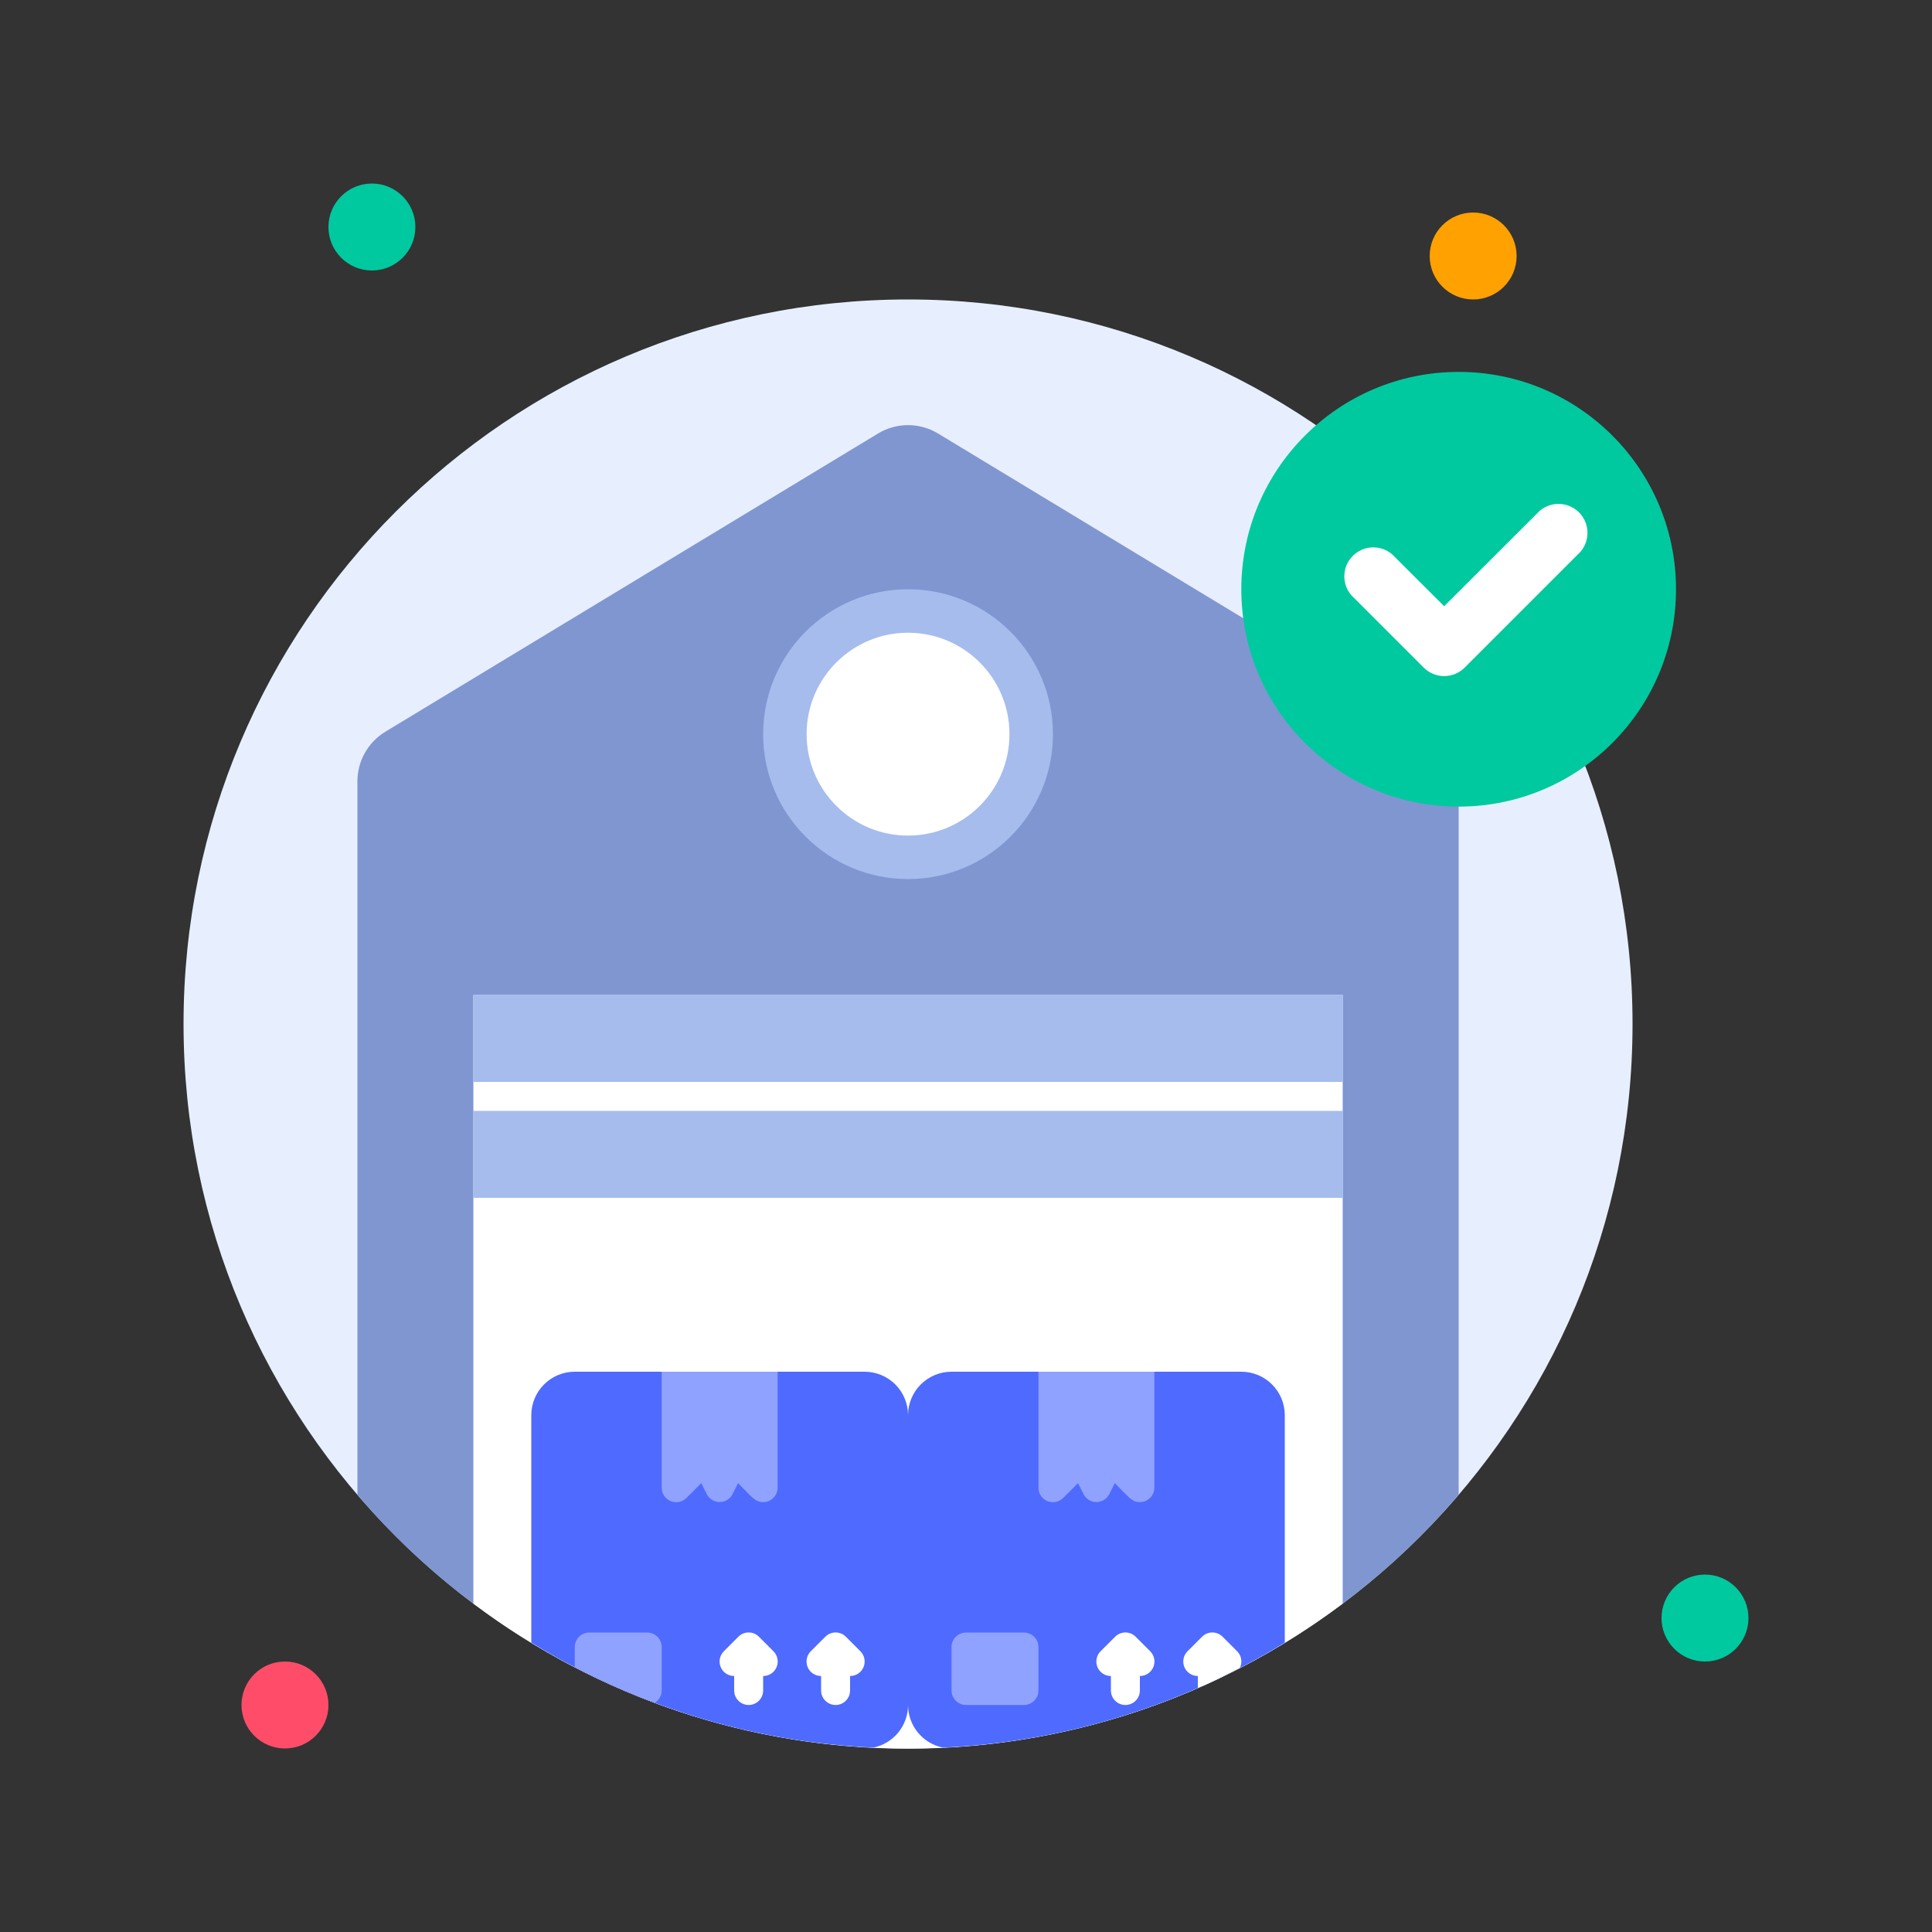
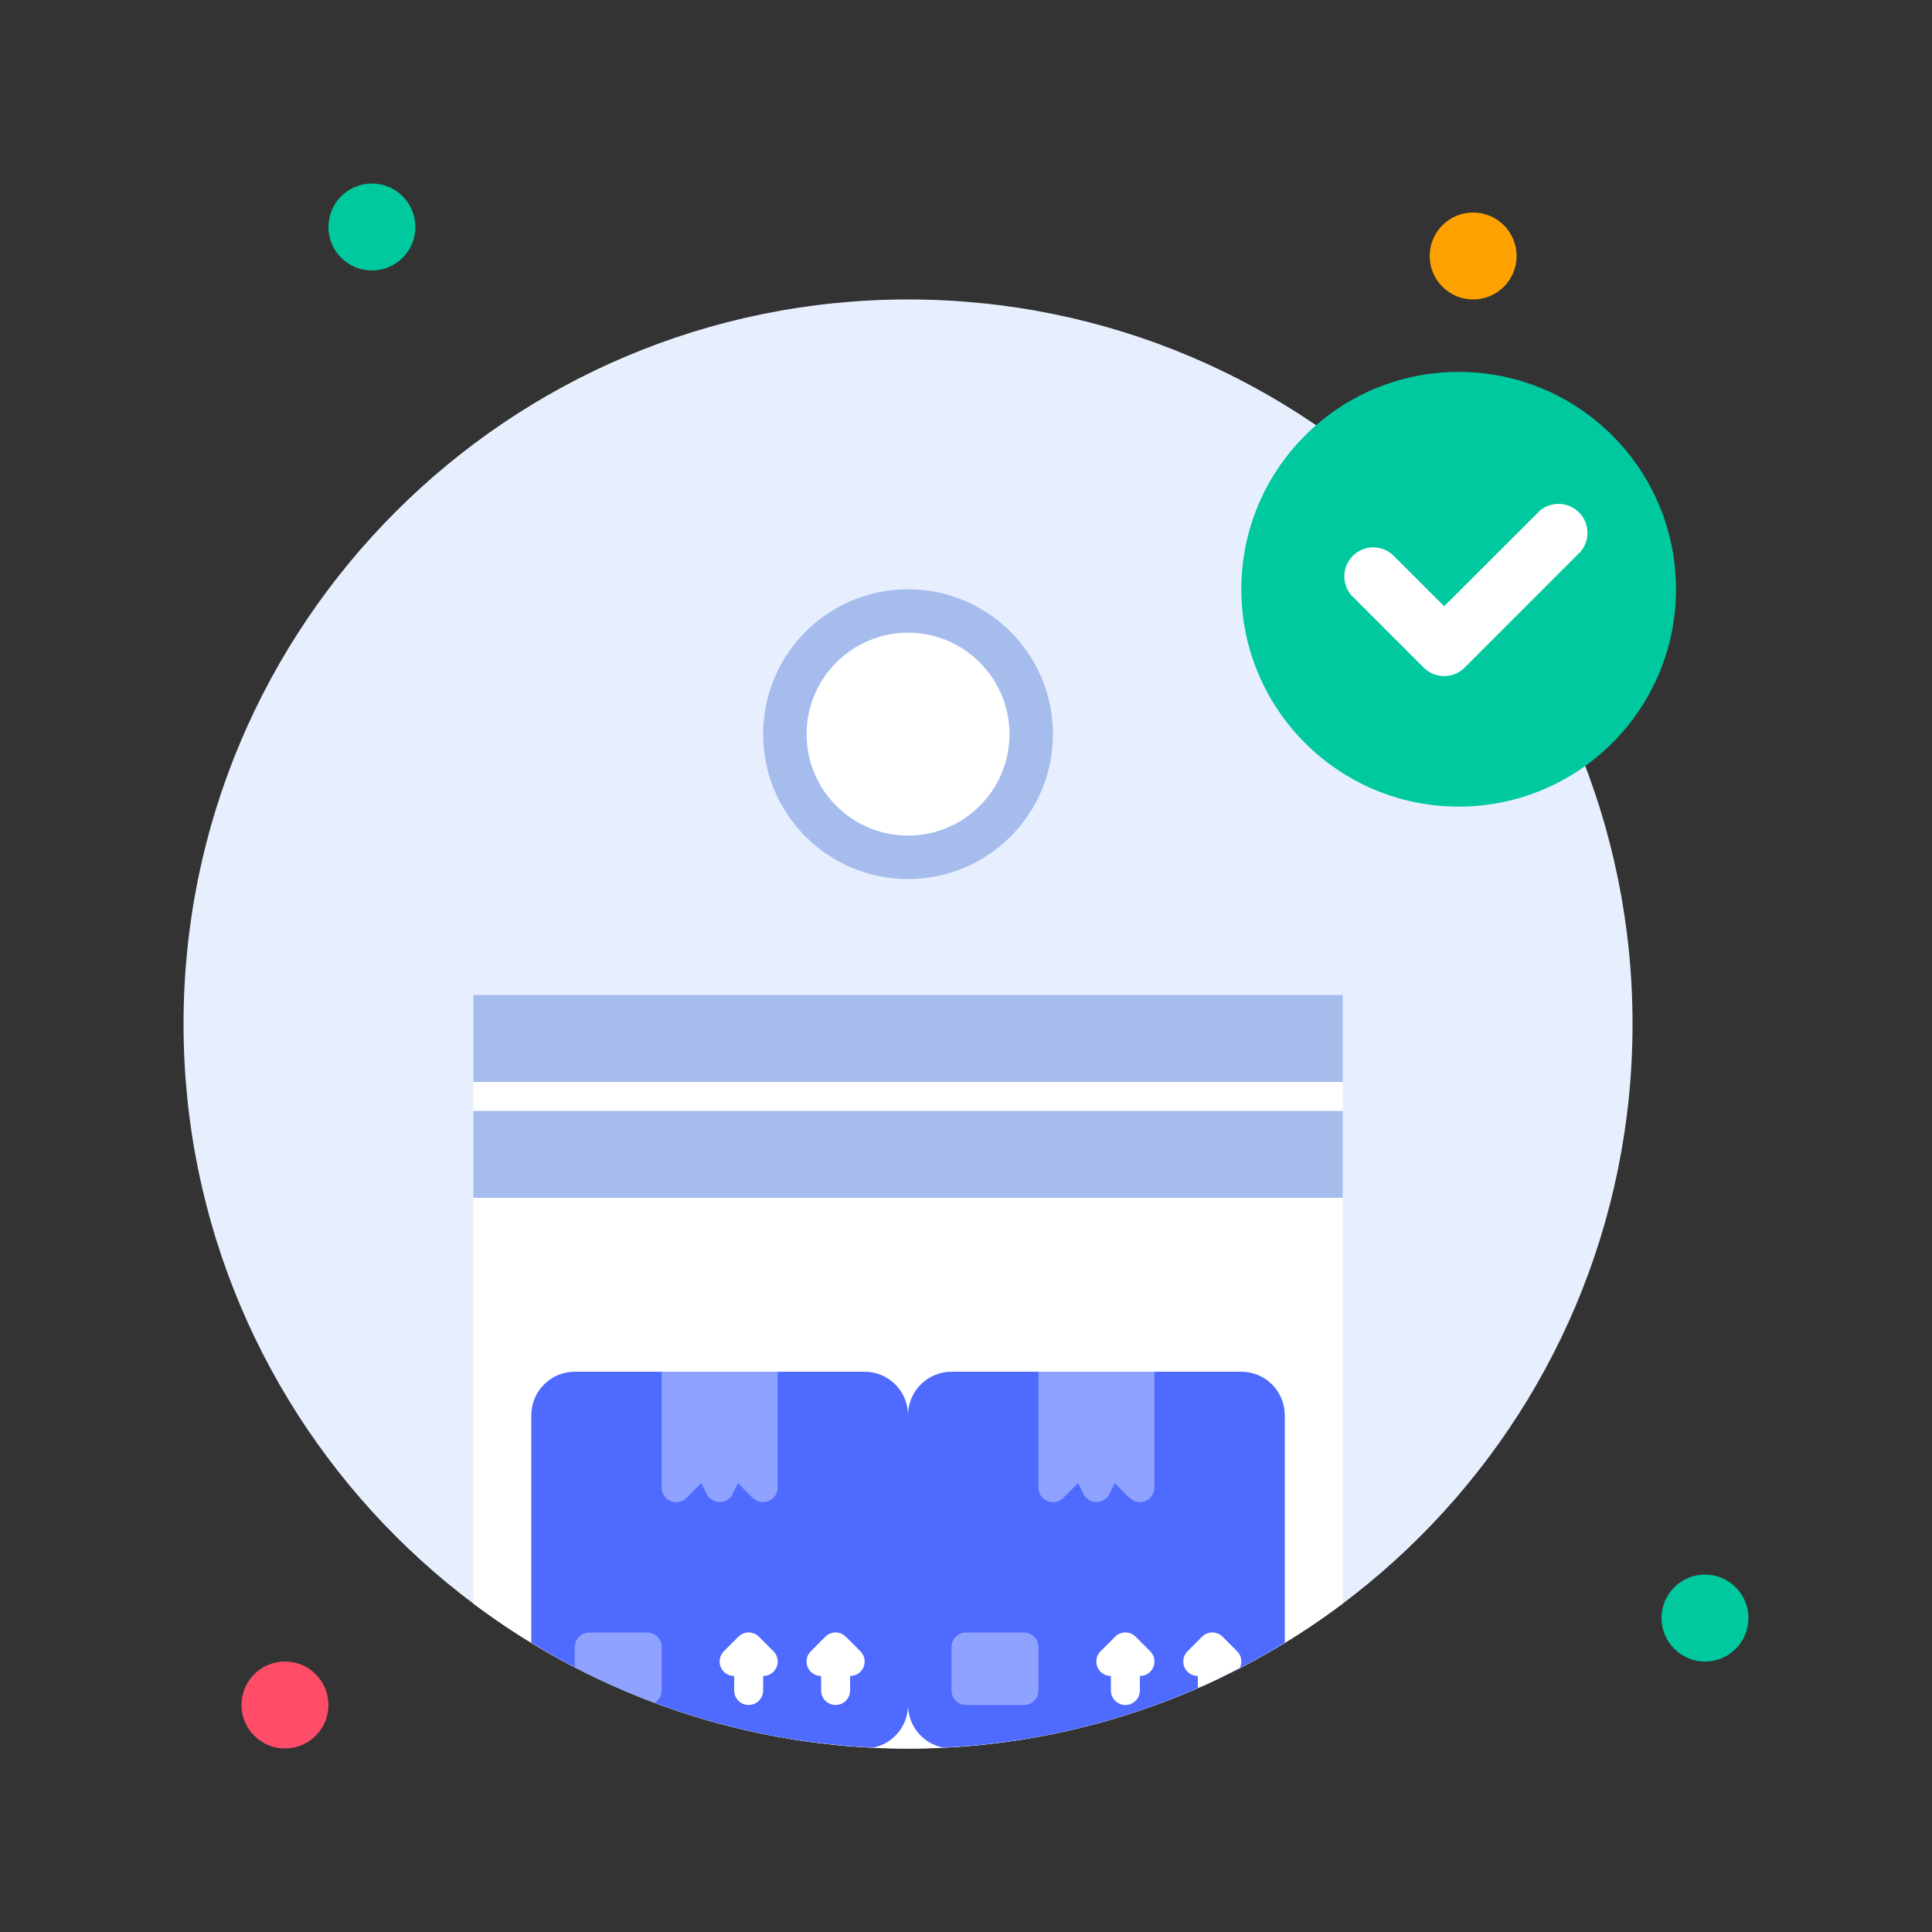
<svg xmlns="http://www.w3.org/2000/svg" width="160" height="160" viewBox="0 0 160 160" fill="none">
  <rect x="0" y="0" width="160" height="160" fill="#333333" stroke="none" />
  <path d="M75.2 144.8C108.337 144.8 135.2 117.937 135.2 84.8C135.2 51.663 108.337 24.8 75.2 24.8C42.063 24.8 15.2 51.663 15.2 84.8C15.2 117.937 42.063 144.8 75.2 144.8Z" fill="#E7EFFF" />
  <path d="M111.2 82.4V132.8C100.819 140.6 88.185 144.818 75.2 144.818C62.215 144.818 49.581 140.6 39.2 132.8V82.4H111.2Z" fill="white" />
  <path d="M30.8 22.4C32.788 22.4 34.4 20.788 34.4 18.8C34.4 16.812 32.788 15.2 30.8 15.2C28.812 15.2 27.2 16.812 27.2 18.8C27.2 20.788 28.812 22.4 30.8 22.4Z" fill="#00C99F" />
  <path d="M122 24.8C123.988 24.8 125.6 23.188 125.6 21.2C125.6 19.212 123.988 17.6 122 17.6C120.012 17.6 118.4 19.212 118.4 21.2C118.4 23.188 120.012 24.8 122 24.8Z" fill="#FFA100" />
  <path d="M141.2 137.6C143.188 137.6 144.8 135.988 144.8 134C144.8 132.012 143.188 130.4 141.2 130.4C139.212 130.4 137.6 132.012 137.6 134C137.6 135.988 139.212 137.6 141.2 137.6Z" fill="#00C99F" />
  <path d="M23.6 144.8C25.588 144.8 27.2 143.188 27.2 141.2C27.2 139.212 25.588 137.6 23.6 137.6C21.612 137.6 20 139.212 20 141.2C20 143.188 21.612 144.8 23.6 144.8Z" fill="#FF4D69" />
  <path d="M75.2 117.2V141.2C75.201 142.028 74.916 142.831 74.393 143.474C73.871 144.117 73.143 144.559 72.332 144.728C62.307 144.265 52.561 141.277 44 136.04V117.2C44 116.245 44.379 115.329 45.054 114.654C45.73 113.979 46.645 113.6 47.6 113.6H71.6C72.555 113.6 73.471 113.979 74.146 114.654C74.821 115.329 75.2 116.245 75.2 117.2Z" fill="#4E6AFF" />
  <path d="M64.4 123.2C64.4 123.518 64.274 123.823 64.049 124.048C63.824 124.273 63.518 124.4 63.2 124.4C62.528 124.4 62.276 123.98 61.124 122.828L60.668 123.74C60.567 123.936 60.414 124.101 60.226 124.217C60.037 124.332 59.821 124.393 59.6 124.393C59.379 124.393 59.163 124.332 58.974 124.217C58.786 124.101 58.633 123.936 58.532 123.74L58.076 122.828L56.876 124.028C56.711 124.204 56.497 124.326 56.261 124.379C56.026 124.432 55.78 124.412 55.555 124.322C55.331 124.233 55.139 124.078 55.004 123.878C54.87 123.677 54.798 123.441 54.8 123.2V113.6H64.4V123.2Z" fill="#8FA2FF" />
  <path d="M54.8 136.4V140C54.799 140.205 54.746 140.406 54.645 140.585C54.544 140.764 54.399 140.913 54.224 141.02C51.957 140.174 49.745 139.188 47.6 138.068V136.4C47.6 136.082 47.726 135.776 47.952 135.551C48.176 135.326 48.482 135.2 48.8 135.2H53.6C53.918 135.2 54.224 135.326 54.449 135.551C54.674 135.776 54.8 136.082 54.8 136.4Z" fill="#8FA2FF" />
  <path d="M106.4 117.2V136.04C97.846 141.273 88.109 144.261 78.092 144.728C77.277 144.564 76.543 144.124 76.016 143.48C75.489 142.837 75.2 142.031 75.2 141.2V117.2C75.2 116.245 75.579 115.329 76.254 114.654C76.93 113.979 77.845 113.6 78.8 113.6H102.8C103.755 113.6 104.67 113.979 105.346 114.654C106.021 115.329 106.4 116.245 106.4 117.2Z" fill="#4E6AFF" />
  <path d="M95.6 123.2C95.6 123.518 95.474 123.823 95.249 124.048C95.023 124.273 94.718 124.4 94.4 124.4C93.728 124.4 93.476 123.98 92.324 122.828L91.868 123.74C91.767 123.936 91.614 124.101 91.426 124.217C91.237 124.332 91.021 124.393 90.8 124.393C90.579 124.393 90.363 124.332 90.174 124.217C89.986 124.101 89.833 123.936 89.732 123.74L89.276 122.828L88.076 124.028C87.911 124.204 87.697 124.326 87.461 124.379C87.226 124.432 86.98 124.412 86.755 124.322C86.531 124.233 86.339 124.078 86.204 123.878C86.07 123.677 85.998 123.441 86 123.2V113.6H95.6V123.2Z" fill="#8FA2FF" />
  <path d="M84.8 135.2H80C79.337 135.2 78.8 135.737 78.8 136.4V140C78.8 140.663 79.337 141.2 80 141.2H84.8C85.463 141.2 86 140.663 86 140V136.4C86 135.737 85.463 135.2 84.8 135.2Z" fill="#8FA2FF" />
  <path d="M62.852 135.548C62.74 135.435 62.608 135.346 62.462 135.285C62.315 135.224 62.158 135.193 62 135.193C61.842 135.193 61.685 135.224 61.538 135.285C61.392 135.346 61.26 135.435 61.148 135.548L59.948 136.748C59.779 136.916 59.663 137.13 59.617 137.364C59.57 137.598 59.593 137.84 59.685 138.06C59.776 138.28 59.931 138.468 60.13 138.6C60.328 138.732 60.562 138.801 60.8 138.8V140C60.8 140.318 60.926 140.623 61.151 140.848C61.377 141.073 61.682 141.2 62 141.2C62.318 141.2 62.623 141.073 62.849 140.848C63.074 140.623 63.2 140.318 63.2 140V138.8C63.438 138.801 63.672 138.732 63.87 138.6C64.069 138.468 64.224 138.28 64.315 138.06C64.407 137.84 64.43 137.598 64.384 137.364C64.337 137.13 64.221 136.916 64.052 136.748L62.852 135.548Z" fill="white" />
  <path d="M70.052 135.548C69.941 135.435 69.808 135.346 69.662 135.285C69.515 135.224 69.359 135.193 69.2 135.193C69.042 135.193 68.885 135.224 68.739 135.285C68.592 135.346 68.46 135.435 68.348 135.548L67.148 136.748C66.979 136.916 66.863 137.13 66.817 137.364C66.77 137.598 66.793 137.84 66.885 138.06C66.976 138.28 67.131 138.468 67.33 138.6C67.528 138.732 67.762 138.801 68 138.8V140C68 140.318 68.126 140.623 68.352 140.848C68.577 141.073 68.882 141.2 69.2 141.2C69.518 141.2 69.823 141.073 70.049 140.848C70.274 140.623 70.4 140.318 70.4 140V138.8C70.638 138.801 70.872 138.732 71.07 138.6C71.269 138.468 71.424 138.28 71.515 138.06C71.607 137.84 71.63 137.598 71.584 137.364C71.537 137.13 71.421 136.916 71.252 136.748L70.052 135.548Z" fill="white" />
  <path d="M94.052 135.548C93.941 135.435 93.808 135.346 93.662 135.285C93.515 135.224 93.358 135.193 93.2 135.193C93.042 135.193 92.885 135.224 92.739 135.285C92.592 135.346 92.46 135.435 92.348 135.548L91.148 136.748C90.979 136.916 90.863 137.13 90.817 137.364C90.77 137.598 90.793 137.84 90.885 138.06C90.976 138.28 91.131 138.468 91.33 138.6C91.528 138.732 91.762 138.801 92 138.8V140C92 140.318 92.126 140.623 92.352 140.848C92.576 141.073 92.882 141.2 93.2 141.2C93.518 141.2 93.823 141.073 94.049 140.848C94.274 140.623 94.4 140.318 94.4 140V138.8C94.638 138.801 94.872 138.732 95.07 138.6C95.269 138.468 95.424 138.28 95.515 138.06C95.607 137.84 95.63 137.598 95.584 137.364C95.537 137.13 95.421 136.916 95.252 136.748L94.052 135.548Z" fill="white" />
  <path d="M102.68 138.128C101.48 138.728 100.388 139.328 99.2 139.784V138.8C98.962 138.801 98.728 138.732 98.53 138.6C98.331 138.468 98.176 138.28 98.085 138.06C97.993 137.84 97.97 137.598 98.016 137.364C98.063 137.13 98.179 136.916 98.348 136.748L99.548 135.548C99.66 135.435 99.792 135.346 99.939 135.285C100.085 135.224 100.242 135.193 100.4 135.193C100.558 135.193 100.715 135.224 100.862 135.285C101.008 135.346 101.14 135.435 101.252 135.548L102.452 136.748C102.63 136.925 102.747 137.154 102.788 137.401C102.829 137.649 102.791 137.903 102.68 138.128Z" fill="white" />
-   <path d="M120.8 64.7V123.776C117.948 127.134 114.727 130.161 111.2 132.8V82.4H39.2V132.8C35.673 130.164 32.453 127.141 29.6 123.788V64.7C29.601 63.874 29.814 63.063 30.22 62.344C30.625 61.625 31.21 61.023 31.916 60.596L72.716 35.9C73.465 35.447 74.324 35.207 75.2 35.207C76.076 35.207 76.935 35.447 77.684 35.9L118.484 60.596C119.19 61.023 119.775 61.625 120.18 62.344C120.586 63.063 120.799 63.874 120.8 64.7Z" fill="#7F96D1" />
  <path d="M39.2 82.4H111.2V89.6H39.2V82.4Z" fill="#A5BCED" />
  <path d="M39.2 92H111.2V99.2H39.2V92Z" fill="#A5BCED" />
  <path d="M75.2 72.8C81.827 72.8 87.2 67.427 87.2 60.8C87.2 54.173 81.827 48.8 75.2 48.8C68.573 48.8 63.2 54.173 63.2 60.8C63.2 67.427 68.573 72.8 75.2 72.8Z" fill="#A5BCED" />
  <path d="M75.2 69.2C79.839 69.2 83.6 65.439 83.6 60.8C83.6 56.161 79.839 52.4 75.2 52.4C70.561 52.4 66.8 56.161 66.8 60.8C66.8 65.439 70.561 69.2 75.2 69.2Z" fill="white" />
  <path d="M120.8 66.8C130.741 66.8 138.8 58.741 138.8 48.8C138.8 38.859 130.741 30.8 120.8 30.8C110.859 30.8 102.8 38.859 102.8 48.8C102.8 58.741 110.859 66.8 120.8 66.8Z" fill="#00C99F" />
  <path d="M117.908 55.292L111.908 49.292C111.515 48.833 111.309 48.242 111.333 47.638C111.356 47.034 111.606 46.461 112.034 46.034C112.461 45.606 113.034 45.356 113.638 45.333C114.242 45.309 114.833 45.515 115.292 45.908L119.6 50.204L127.508 42.308C127.967 41.915 128.558 41.709 129.162 41.733C129.766 41.756 130.339 42.007 130.766 42.434C131.194 42.861 131.444 43.434 131.467 44.038C131.491 44.642 131.285 45.233 130.892 45.692L121.292 55.292C120.842 55.739 120.234 55.99 119.6 55.99C118.966 55.99 118.358 55.739 117.908 55.292Z" fill="white" />
</svg>